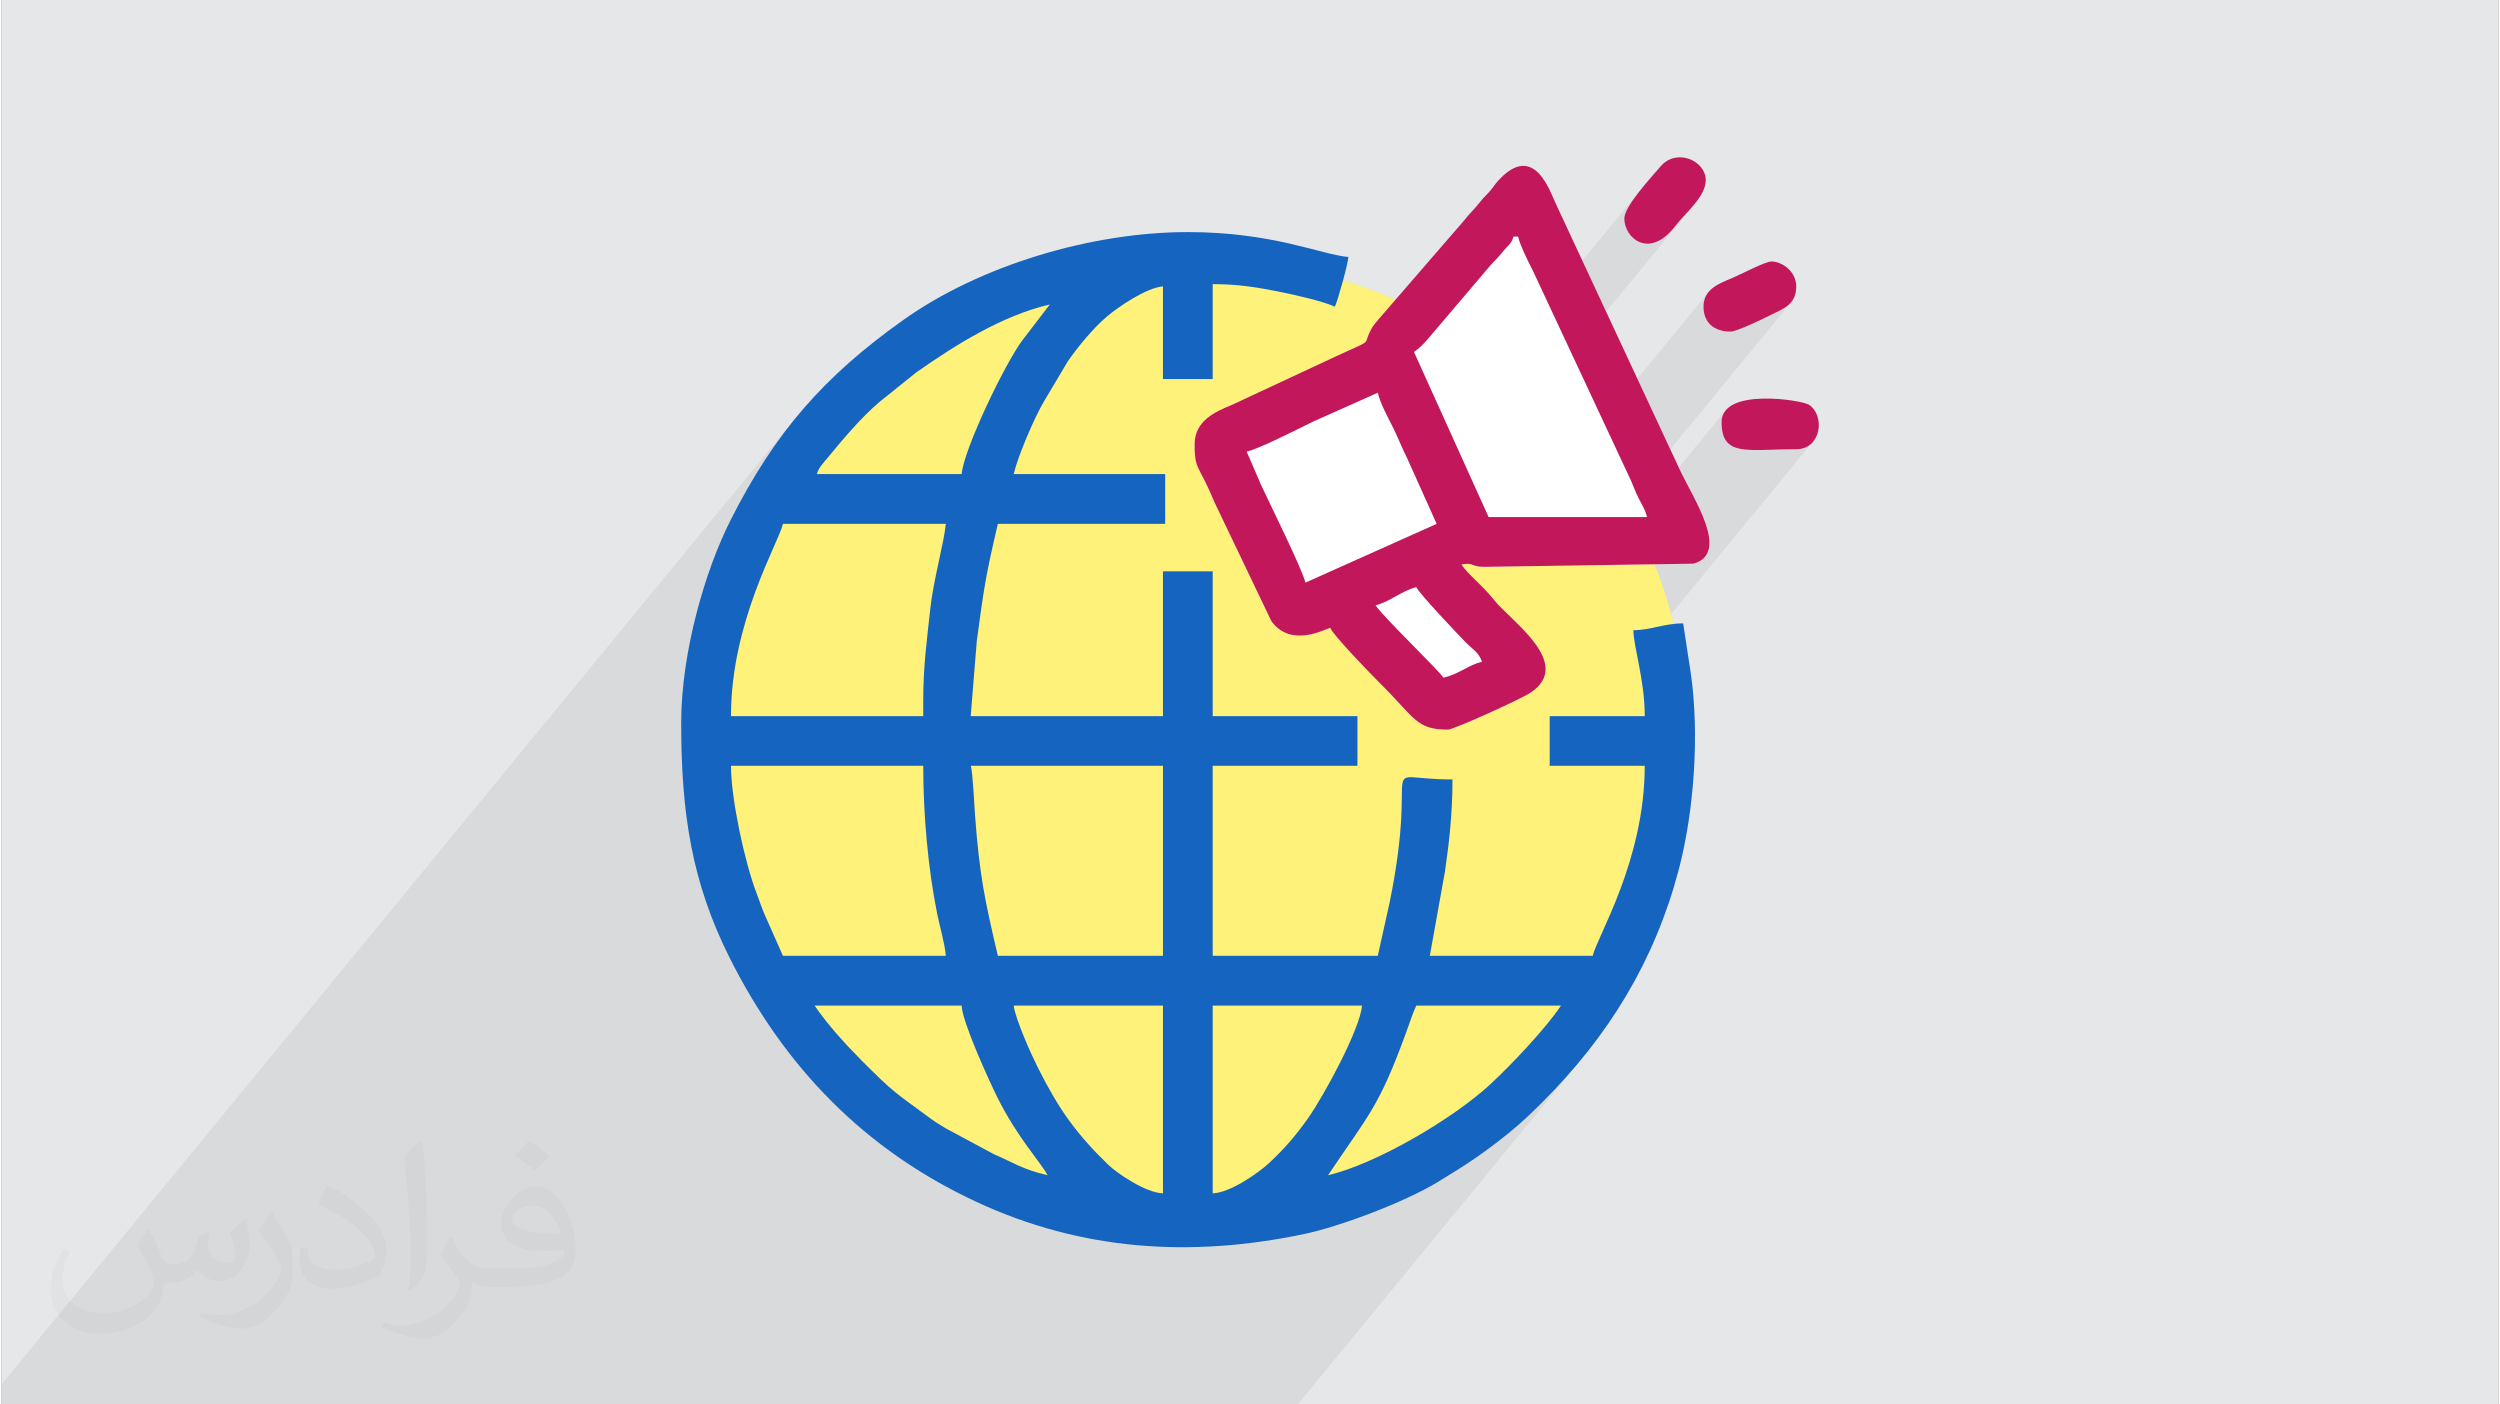
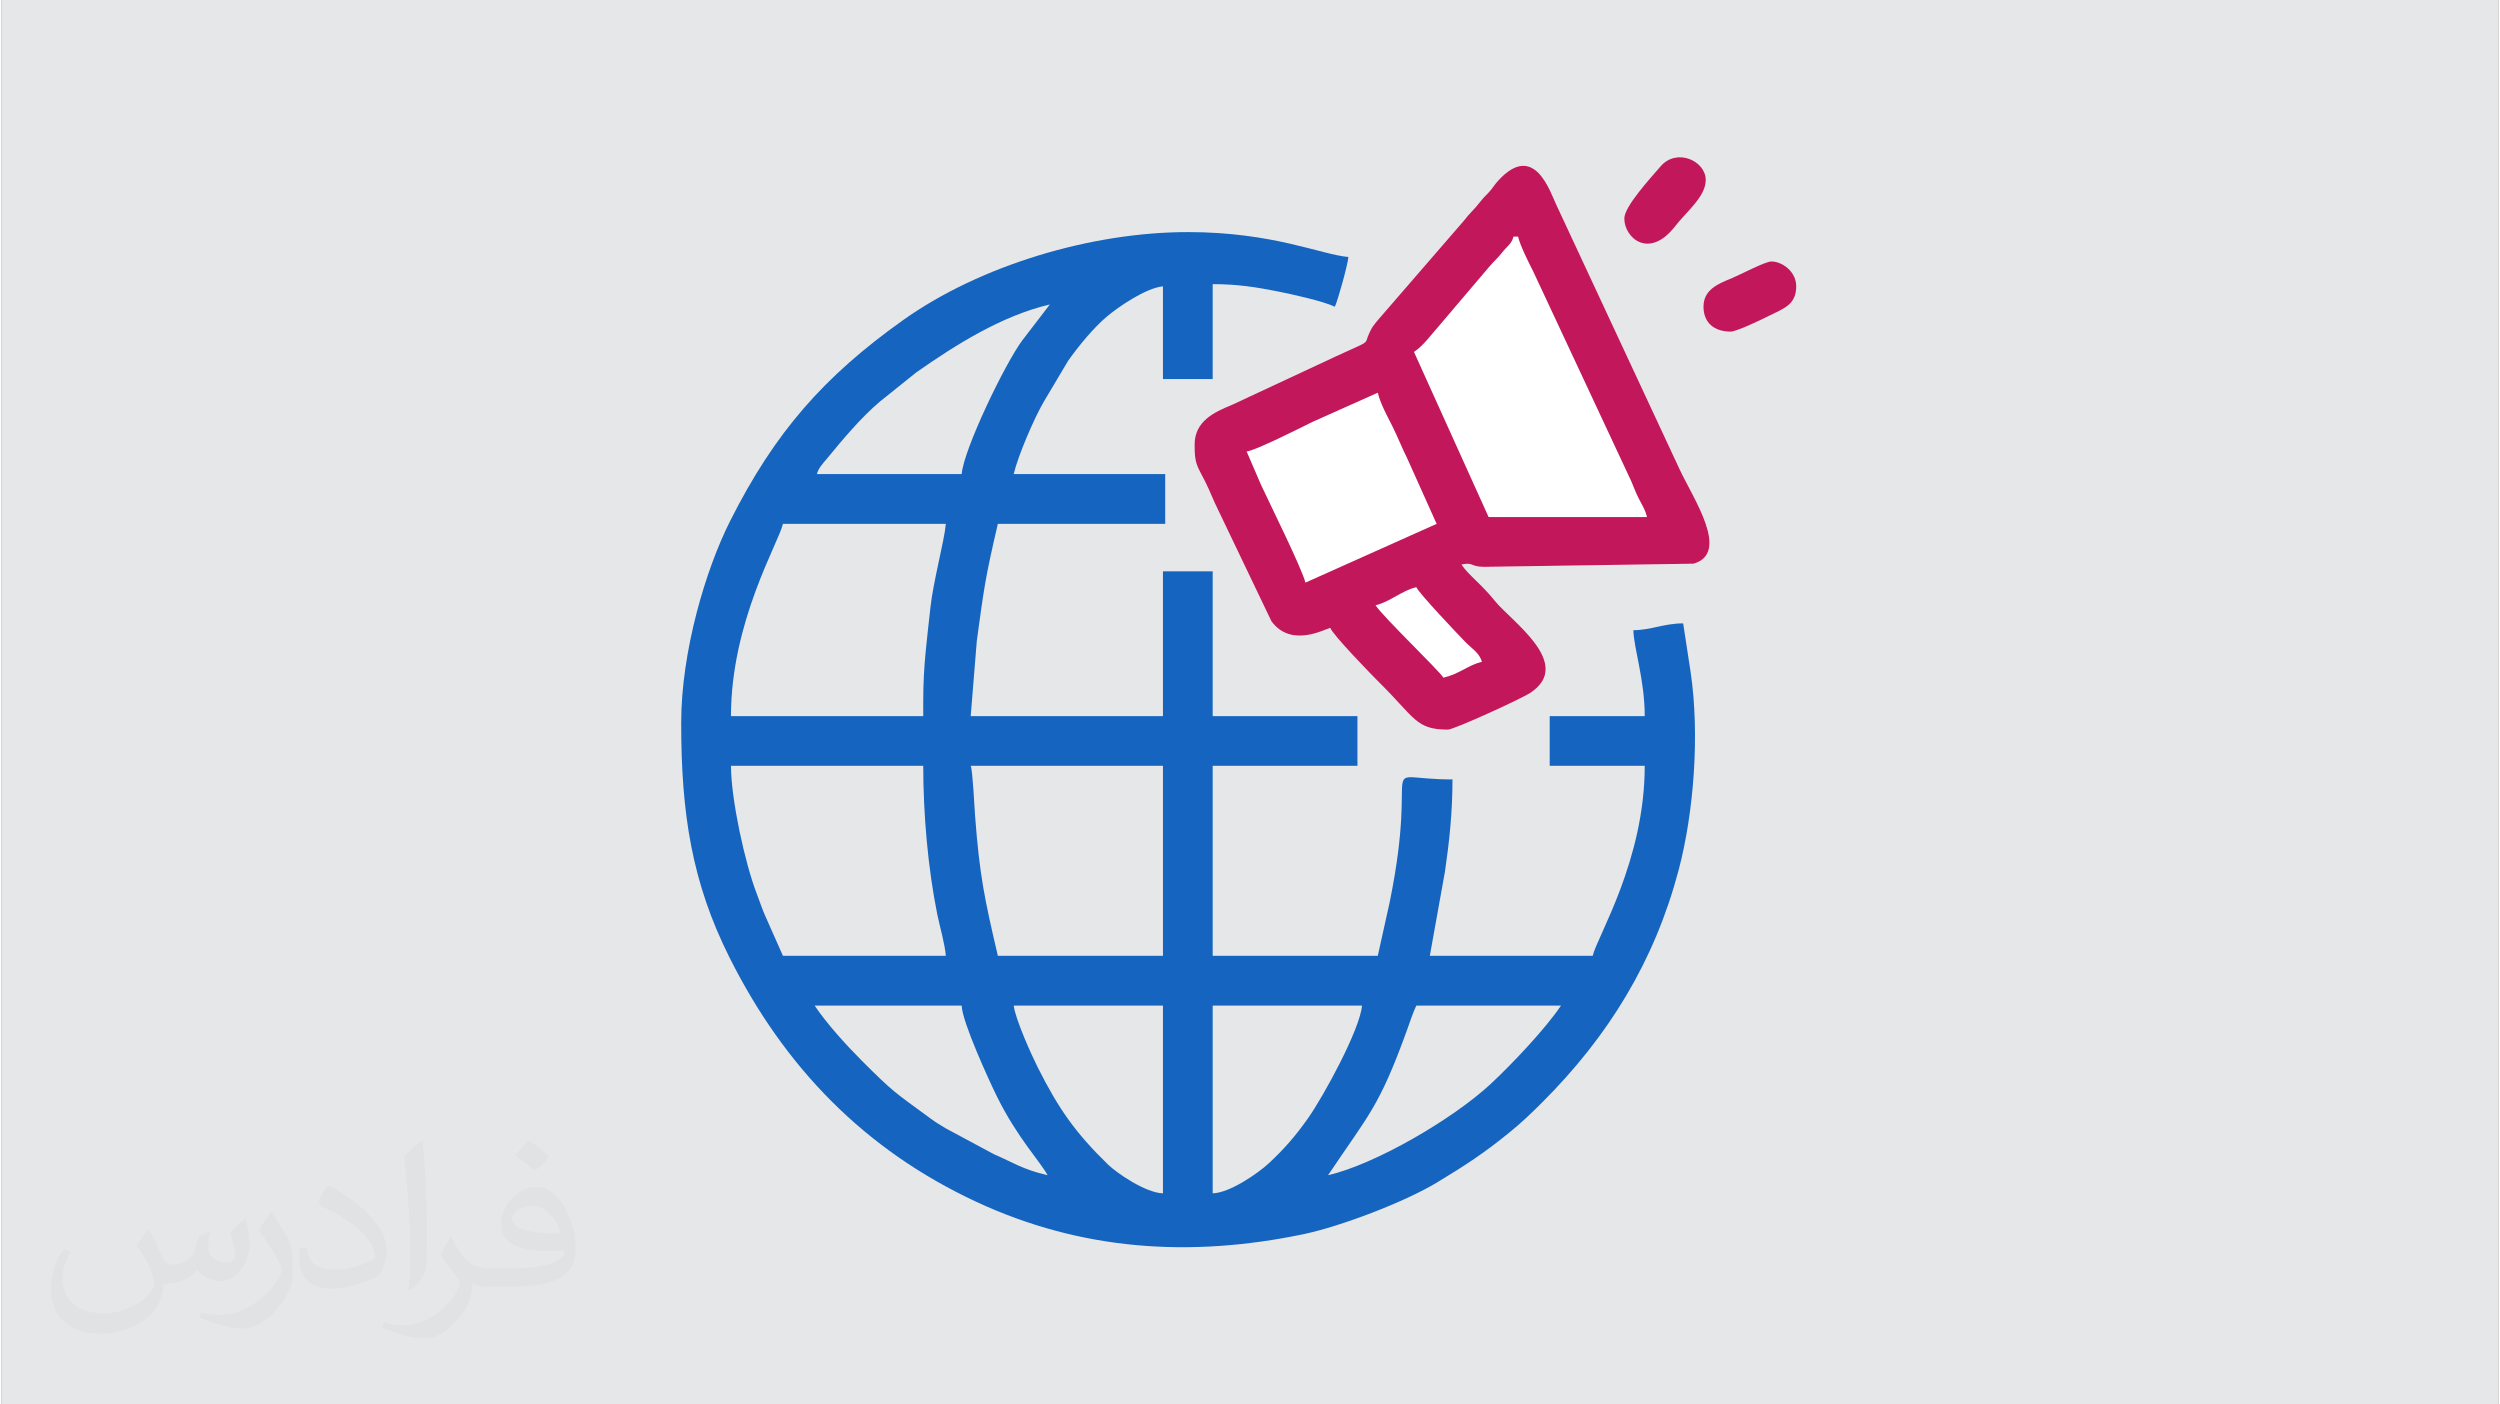
<svg xmlns="http://www.w3.org/2000/svg" xml:space="preserve" width="356px" height="200px" version="1.0" shape-rendering="geometricPrecision" text-rendering="geometricPrecision" image-rendering="optimizeQuality" fill-rule="evenodd" clip-rule="evenodd" viewBox="0 0 35600 20025">
  <rect x="0" y="0" width="35600" height="20025" fill="#808080" stroke="none" />
  <g id="Layer_x0020_1">
    <g id="_1551883141808">
      <path fill="#E6E7E8" d="M0 0l35600 0 0 20025 -35600 0 0 -20025z" />
      <path fill="#373435" fill-opacity="0.031" d="M2102 17538c67,103 111,202 155,311 31,64 48,183 198,183 44,0 107,-14 163,-45 63,-33 111,-82 135,-159l61 -201 145 -72 10 10c-19,76 -24,148 -24,206 0,169 145,233 262,233 68,0 128,-33 128,-95 0,-81 -34,-216 -78,-338 68,-68 136,-136 214,-191l12 6c34,144 53,286 53,381 0,92 -41,195 -75,263 -70,132 -194,237 -344,237 -114,0 -240,-57 -327,-163l-5 0c-83,101 -209,194 -412,194l-63 0c-10,134 -39,229 -82,313 -122,237 -480,404 -817,404 -470,0 -705,-272 -705,-632 0,-223 72,-431 184,-577l92 37c-70,134 -116,261 -116,385 0,338 274,499 591,499 293,0 657,-188 722,-404 -24,-237 -114,-348 -250,-565 42,-72 95,-144 160,-220l13 0zm5414 -1273c99,62 196,136 290,221 -53,74 -118,142 -201,201 -94,-76 -189,-142 -286,-212 66,-74 131,-146 197,-210zm51 925c-160,0 -291,105 -291,183 0,167 320,219 702,217 -48,-196 -215,-400 -411,-400zm-359 894c208,0 390,-6 528,-41 155,-39 286,-118 286,-171 0,-15 0,-31 -5,-46 -87,9 -186,9 -274,9 -281,0 -496,-64 -581,-223 -22,-43 -36,-93 -36,-148 0,-153 65,-303 181,-406 97,-84 204,-138 313,-138 196,0 354,159 463,408 60,136 101,292 101,490 0,132 -36,243 -118,326 -153,148 -434,204 -865,204l-197 0 0 0 -51 0c-106,0 -184,-19 -244,-66l-10 0c2,24 5,49 5,72 0,97 -32,220 -97,319 -192,286 -400,410 -579,410 -182,0 -405,-70 -606,-161l36 -70c66,27 155,45 279,45 325,0 751,-313 804,-617 -12,-25 -33,-58 -65,-93 -94,-113 -155,-208 -211,-307 49,-95 92,-171 134,-239l16 -2c139,282 265,445 546,445l43 0 0 0 204 0zm-1406 299c24,-130 26,-276 26,-412l0 -202c0,-377 -48,-925 -87,-1281 68,-75 163,-161 238,-219l21 6c51,449 64,971 64,1450 0,126 -5,250 -17,340 -8,114 -73,200 -214,332l-31 -14zm-1447 -596c7,177 94,317 397,317 189,0 349,-49 526,-133 31,-15 48,-33 48,-50 0,-111 -84,-257 -228,-391 -138,-126 -322,-237 -494,-311 -58,-25 -77,-52 -77,-76 0,-52 68,-159 123,-235l20 -2c196,103 416,255 579,426 148,157 240,315 240,488 0,128 -39,250 -102,361 -216,109 -446,191 -674,191 -276,0 -465,-129 -465,-434 0,-33 0,-85 12,-151l95 0zm-500 -502l172 278c63,103 121,214 121,391l0 227c0,183 -117,379 -306,572 -147,132 -278,188 -399,188 -180,0 -386,-56 -623,-159l26 -70c76,21 163,37 270,37 341,-2 690,-251 850,-556 19,-35 27,-68 27,-91 0,-35 -20,-74 -34,-109 -87,-165 -184,-315 -291,-453 56,-88 111,-173 172,-257l15 2z" />
-       <path fill="#373435" fill-opacity="0.078" d="M9242 20025l515 0 28 0 61 0 43 0 167 0 17 0 70 0 76 0 7 0 368 0 211 0 20 0 149 0 216 0 27 0 85 0 2 0 19 0 81 0 112 0 333 0 89 0 144 0 146 0 176 0 41 0 150 0 6 0 72 0 42 0 219 0 31 0 48 0 49 0 399 0 33 0 411 0 102 0 77 0 110 0 79 0 81 0 11 0 30 0 149 0 46 0 204 0 448 0 48 0 72 0 135 0 155 0 293 0 282 0 339 0 863 0 45 0 104 0 288 0 276 0 169 0 116 0 53 0 3988 -4853 -160 185 -166 181 -174 178 -58 58 -58 57 -57 54 -57 54 -58 52 -59 53 -61 52 -63 52 -131 105 -126 96 -122 90 -66 46 1376 -1675 209 -257 196 -267 183 -276 170 -285 155 -293 141 -302 126 -309 111 -316 95 -323 78 -329 62 -335 45 -340 27 -346 9 -350 -9 -350 -27 -346 -45 -341 -62 -335 -78 -329 -8 -27 1994 -2427 -92 57 -120 21 -246 4 -215 6 -183 0 -150 -15 -118 -39 -84 -71 -51 -111 -17 -161 49 -157 -1241 1511 -75 0 -71 -134 -33 -54 2367 -2880 -49 49 -58 41 -65 37 -71 35 -76 36 -43 22 -65 31 -79 37 -85 39 -86 36 -79 31 -66 22 -45 8 -83 -6 -76 -17 -66 -29 -56 -39 -45 -51 -33 -60 -21 -72 -7 -81 10 -85 26 -71 41 -60 -1778 2165 -137 -169 -221 -247 -233 -236 -60 -54 2224 -2706 -71 82 -72 80 -71 78 -63 76 -138 144 -131 79 -123 25 -109 -20 -91 -56 -71 -81 -45 -98 -16 -103 16 -75 44 -89 64 -101 78 -106 85 -106 -2061 2508 -155 -118 -276 -190 -286 -177 -79 -44 925 -1125 20 -24 18 -28 15 -31 12 -37 -1012 1233 -194 -108 -303 -150 -119 -52 1314 -1599 14 -18 12 -16 11 -16 11 -15 13 -16 -1379 1678 -5 -2 1134 -1380 33 -41 20 -24 -1188 1445 -8 -4 937 -1140 30 -38 -968 1178 -174 -76 -320 -122 -327 -107 -334 -92 -340 -76 -347 -60 -352 -43 -358 -26 -362 -9 -362 9 -358 26 -352 43 -346 60 -341 76 -334 92 -327 107 -320 122 -312 136 -303 150 -295 164 -285 177 -276 190 -266 202 -256 214 -244 225 -233 236 -222 247 -208 257 -1130 1375 33 -80 65 -145 65 -134 120 -232 122 -221 125 -212 128 -203 131 -194 136 -187 140 -181 -11291 13741 0 288 35 0 132 0 518 0 39 0 99 0 881 0 630 0 454 0 129 0 46 0 51 0 444 0 429 0 254 0 404 0 239 0 291 0 64 0 11 0 4 0 100 0 366 0 145 0 119 0 264 0 125 0 62 0 13 0 238 0 211 0 60 0 60 0 0 0 2 0 33 0 26 0 1 0 3 0 8 0 1 0 1 0 5 0 1 0 6 0 172 0 591 0 39 0 68 0 24 0 0 0 9 0 299 0 25 0 129 0 133 0 435 0 20 0 7 0 182 0 105 0z" />
      <g>
-         <ellipse fill="#FFF27A" cx="16996" cy="10482" rx="7039" ry="6805" />
        <path fill="#1565C0" d="M17268 17014l0 -2676 2129 0c-29,340 -546,1289 -774,1612 -173,244 -334,431 -556,637 -144,134 -553,422 -799,427zm-2837 -2676l2128 0 0 2676c-240,-5 -647,-279 -783,-410 -464,-451 -704,-793 -1002,-1385 -90,-179 -318,-685 -343,-881zm4482 2418c583,-871 726,-965 1125,-2068 37,-103 89,-260 133,-350l2063 0c-219,327 -702,838 -1007,1121 -529,490 -1627,1137 -2314,1297zm-7320 -2418l2096 0c5,229 399,1087 505,1300 290,586 620,929 720,1118 -359,-83 -497,-185 -764,-299l-693 -372c-88,-56 -132,-78 -215,-140 -511,-376 -512,-357 -980,-825 -225,-226 -498,-527 -669,-782zm-1193 -3419l2741 0c0,688 67,1461 201,2121 33,163 107,415 121,588l-2322 0 -258 -581c-40,-90 -74,-198 -115,-303 -171,-441 -368,-1353 -368,-1825zm3418 0l2741 0 0 2709 -2354 0c-191,-817 -260,-1143 -325,-1997 -8,-106 -34,-653 -62,-712zm-677 -935l0 226 -2741 0c0,-1344 677,-2465 741,-2741l2322 0c-20,242 -181,825 -220,1198 -48,446 -102,826 -102,1317zm548 -3225l-2064 0c22,-84 82,-147 139,-215 229,-278 486,-587 761,-820l519 -416c560,-392 1217,-807 1902,-967l-392 511c-244,326 -836,1552 -865,1907zm-3999 3548c0,1296 153,2275 688,3343 784,1566 1924,2741 3515,3483 1505,701 3059,799 4668,464 533,-111 1448,-461 1906,-738 394,-238 672,-419 1030,-711 173,-140 313,-274 471,-432 942,-942 1600,-2009 1944,-3313 218,-826 301,-1934 171,-2816l-107 -699c-275,0 -462,97 -710,97 6,259 162,707 162,1225l-1355 0 0 709 1355 0c0,1349 -678,2433 -742,2709l-2322 0 216 -1203c62,-425 107,-839 107,-1312 -1152,0 -455,-414 -895,1749l-170 766 -2354 0 0 -2709 2064 0 0 -709 -2064 0 0 -2064 -709 0 0 2064 -2741 0 87 -1074c104,-758 119,-893 300,-1667l2386 0 0 -710 -2160 0c58,-252 294,-806 437,-1045l337 -567c149,-211 356,-465 557,-636 158,-133 557,-408 797,-428l0 1322 709 0 0 -1354c356,0 624,44 928,104 201,40 647,138 814,218 42,-88 183,-592 193,-709 -383,-32 -1073,-355 -2289,-355 -1368,0 -2956,469 -4064,1258 -1125,801 -1824,1594 -2461,2859 -348,688 -699,1861 -699,2881z" />
        <path fill="white" d="M17010 6340c0,277 31,291 151,527 72,143 111,256 182,398l762 1592c281,384 756,115 840,95 24,89 597,679 701,782 511,505 518,669 976,669 83,0 1042,-436 1180,-528 618,-414 -284,-1024 -508,-1305 -188,-236 -376,-368 -479,-521 177,-37 125,33 323,33l2986 -45c529,-154 -7,-932 -202,-1353l-1753 -3761c-87,-178 -312,-915 -830,-348 -59,65 -60,80 -114,144 -55,65 -82,80 -138,152 -91,118 -158,170 -239,277l-1212 1400c-36,43 -12,13 -44,53 -54,68 -60,81 -97,161 -61,131 23,98 -283,233 -88,39 -117,55 -199,91l-1473 687c-252,104 -530,231 -530,567z" />
-         <path fill="#C2185B" d="M24524 6018c0,503 365,387 1064,387 358,0 416,-479 182,-634 -99,-66 -1246,-251 -1246,247z" />
        <path fill="#C2185B" d="M23137 3116c0,276 354,588 724,110 155,-201 437,-422 437,-659 0,-274 -414,-463 -645,-194 -150,175 -516,571 -516,743z" />
        <path fill="#C2185B" d="M24266 4373c0,230 154,355 387,355 87,0 466,-184 548,-226 205,-102 387,-156 387,-419 0,-212 -200,-355 -355,-355 -87,0 -446,190 -567,240 -187,77 -400,159 -400,405z" />
        <path fill="#C2185B" d="M19590 8630c202,-47 378,-211 581,-258 57,108 556,632 700,782 89,93 199,150 235,282 -194,45 -316,172 -548,226 -83,-123 -851,-857 -968,-1032zm-1838 -2193c122,-10 787,-347 935,-420l935 -418c36,153 134,332 205,472 81,162 138,311 214,463l420 935 -1871 838c-44,-191 -521,-1152 -634,-1397l-204 -473zm2386 -1419c137,-91 245,-247 363,-379l711 -837c70,-83 117,-117 184,-203 68,-88 133,-119 161,-226l65 0c29,128 152,371 215,495l1397 2989c39,89 59,152 107,247 50,99 93,158 119,268l-2258 0 -1064 -2354zm-3128 1322c0,277 31,291 151,527 72,143 111,256 182,398l762 1592c281,384 756,115 840,95 24,89 597,679 701,782 511,505 518,669 976,669 83,0 1042,-436 1180,-528 618,-414 -284,-1024 -508,-1305 -188,-236 -376,-368 -479,-521 177,-37 125,33 323,33l2986 -45c529,-154 -7,-932 -202,-1353l-1753 -3761c-87,-178 -312,-915 -830,-348 -59,65 -60,80 -114,144 -55,65 -82,80 -138,152 -91,118 -158,170 -239,277l-1212 1400c-36,43 -12,13 -44,53 -54,68 -60,81 -97,161 -61,131 23,98 -283,233 -88,39 -117,55 -199,91l-1473 687c-252,104 -530,231 -530,567z" />
      </g>
    </g>
  </g>
</svg>